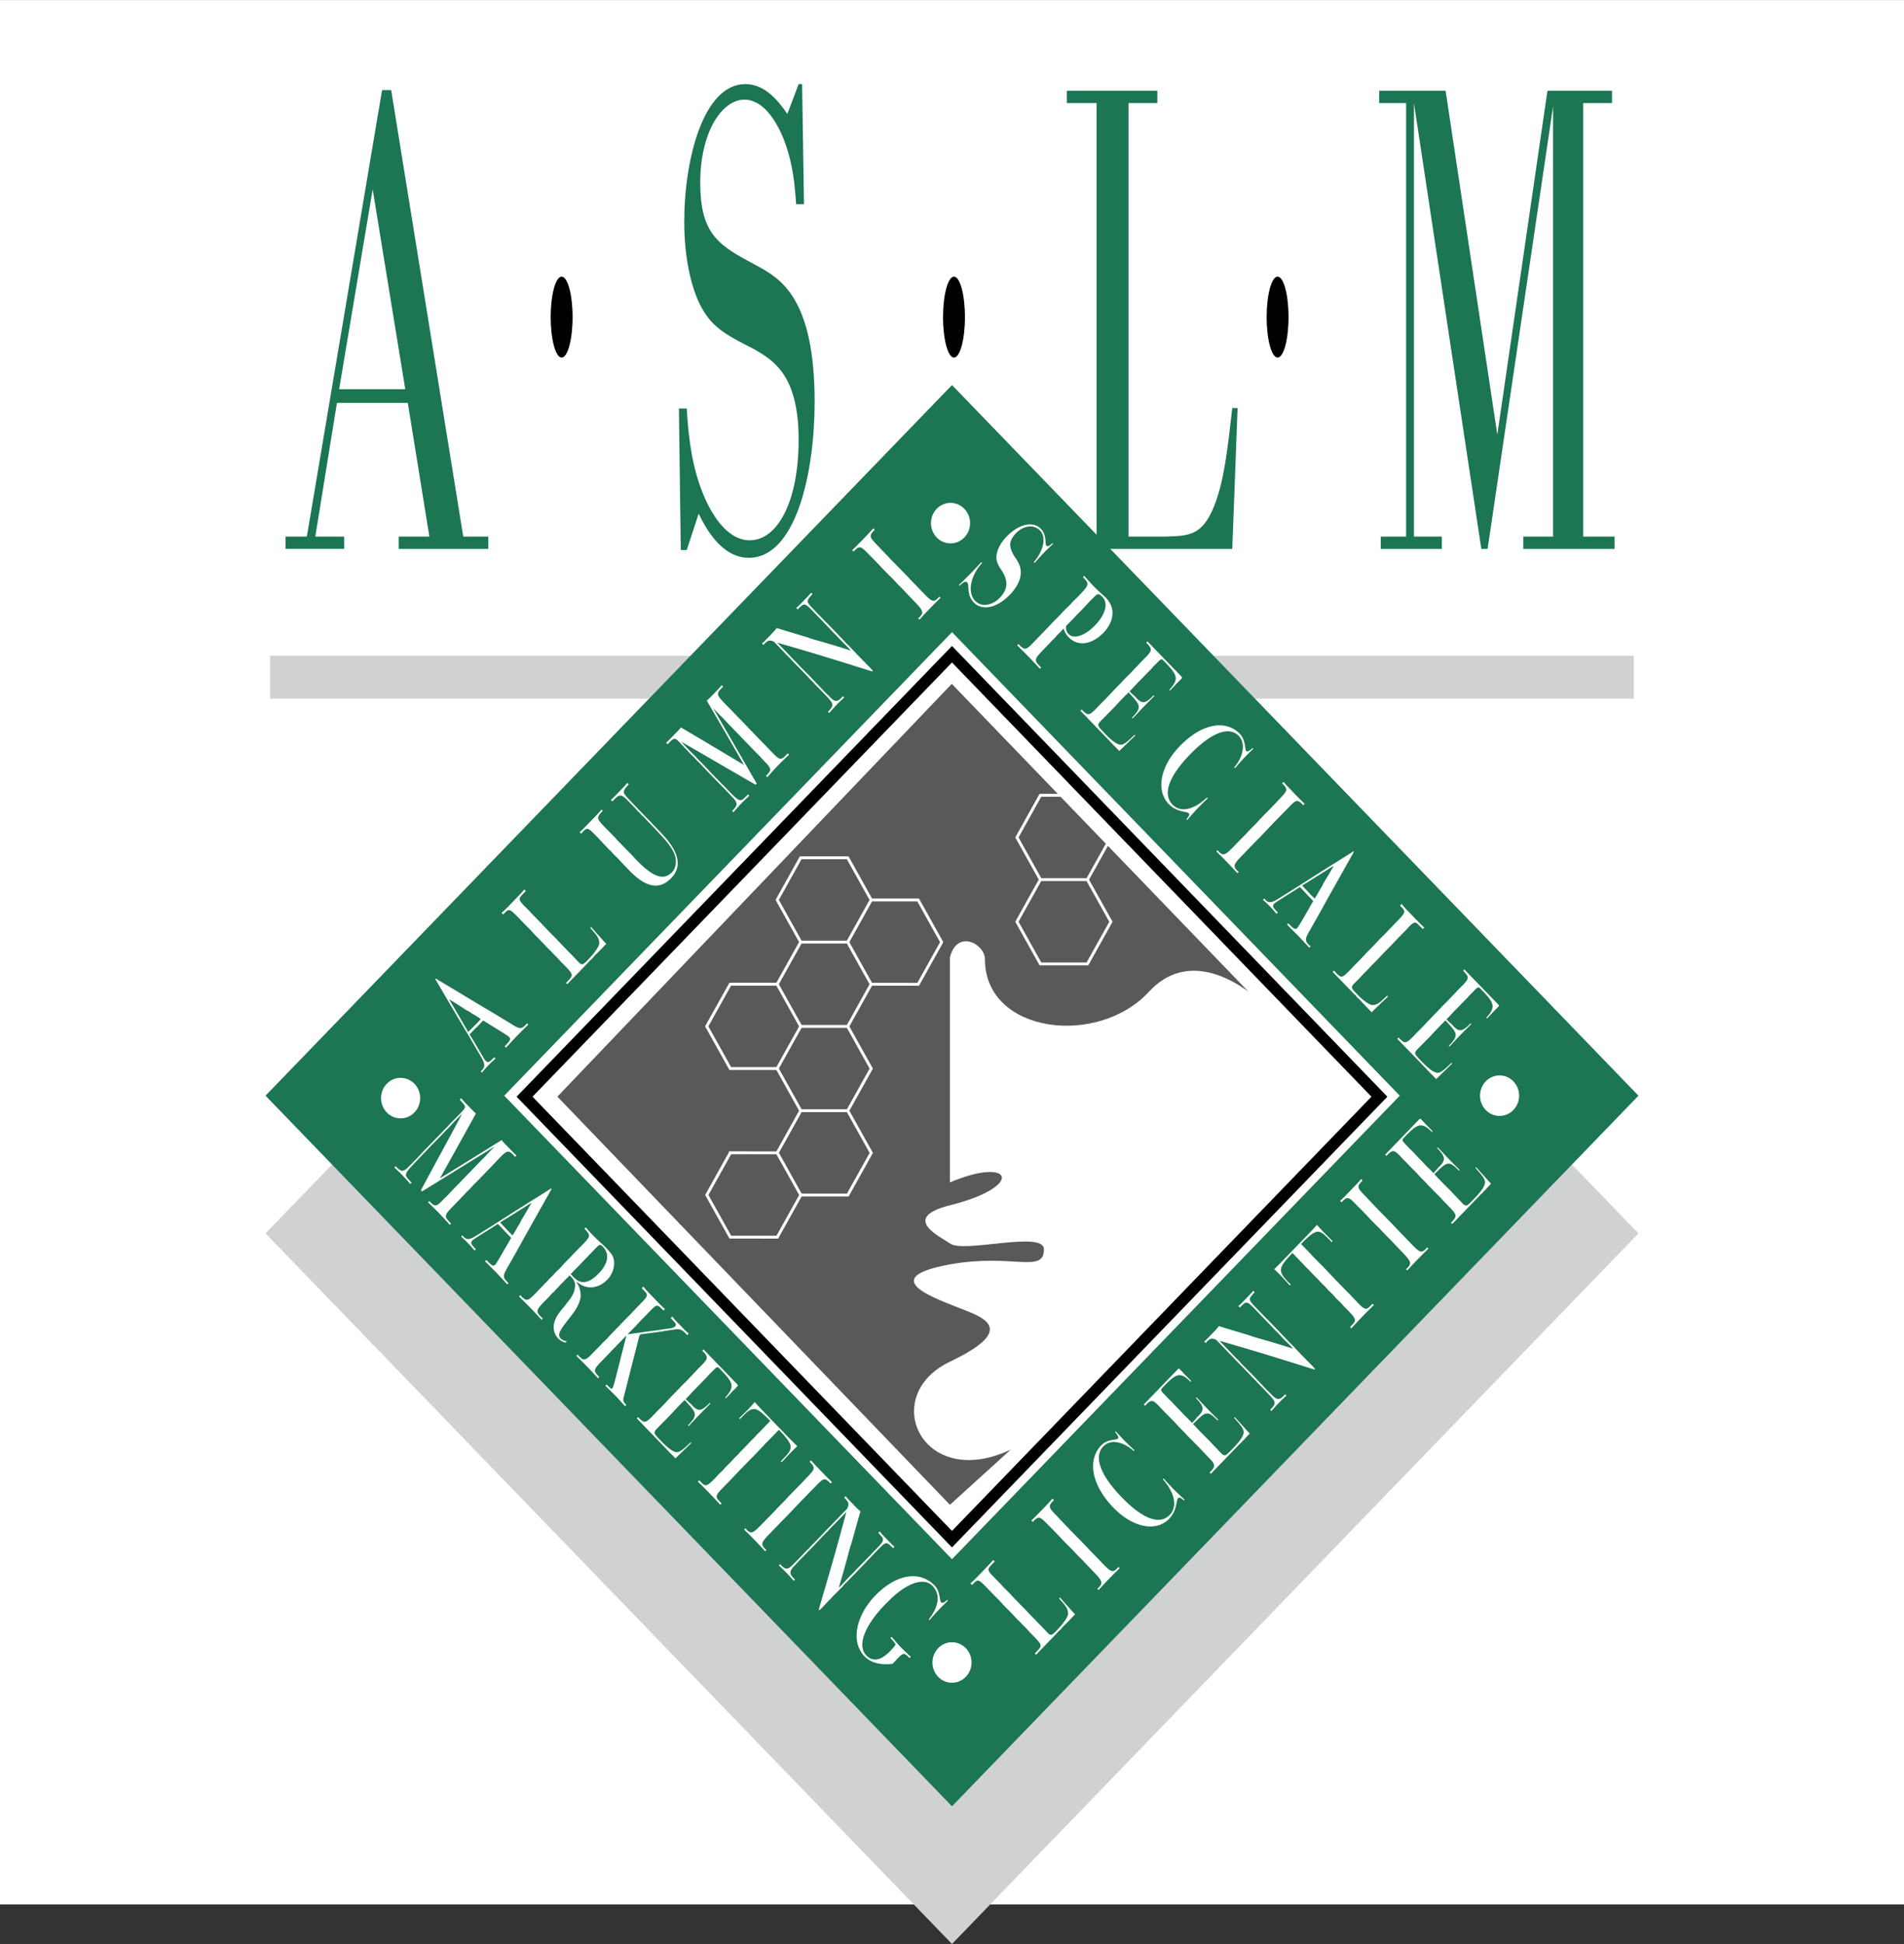
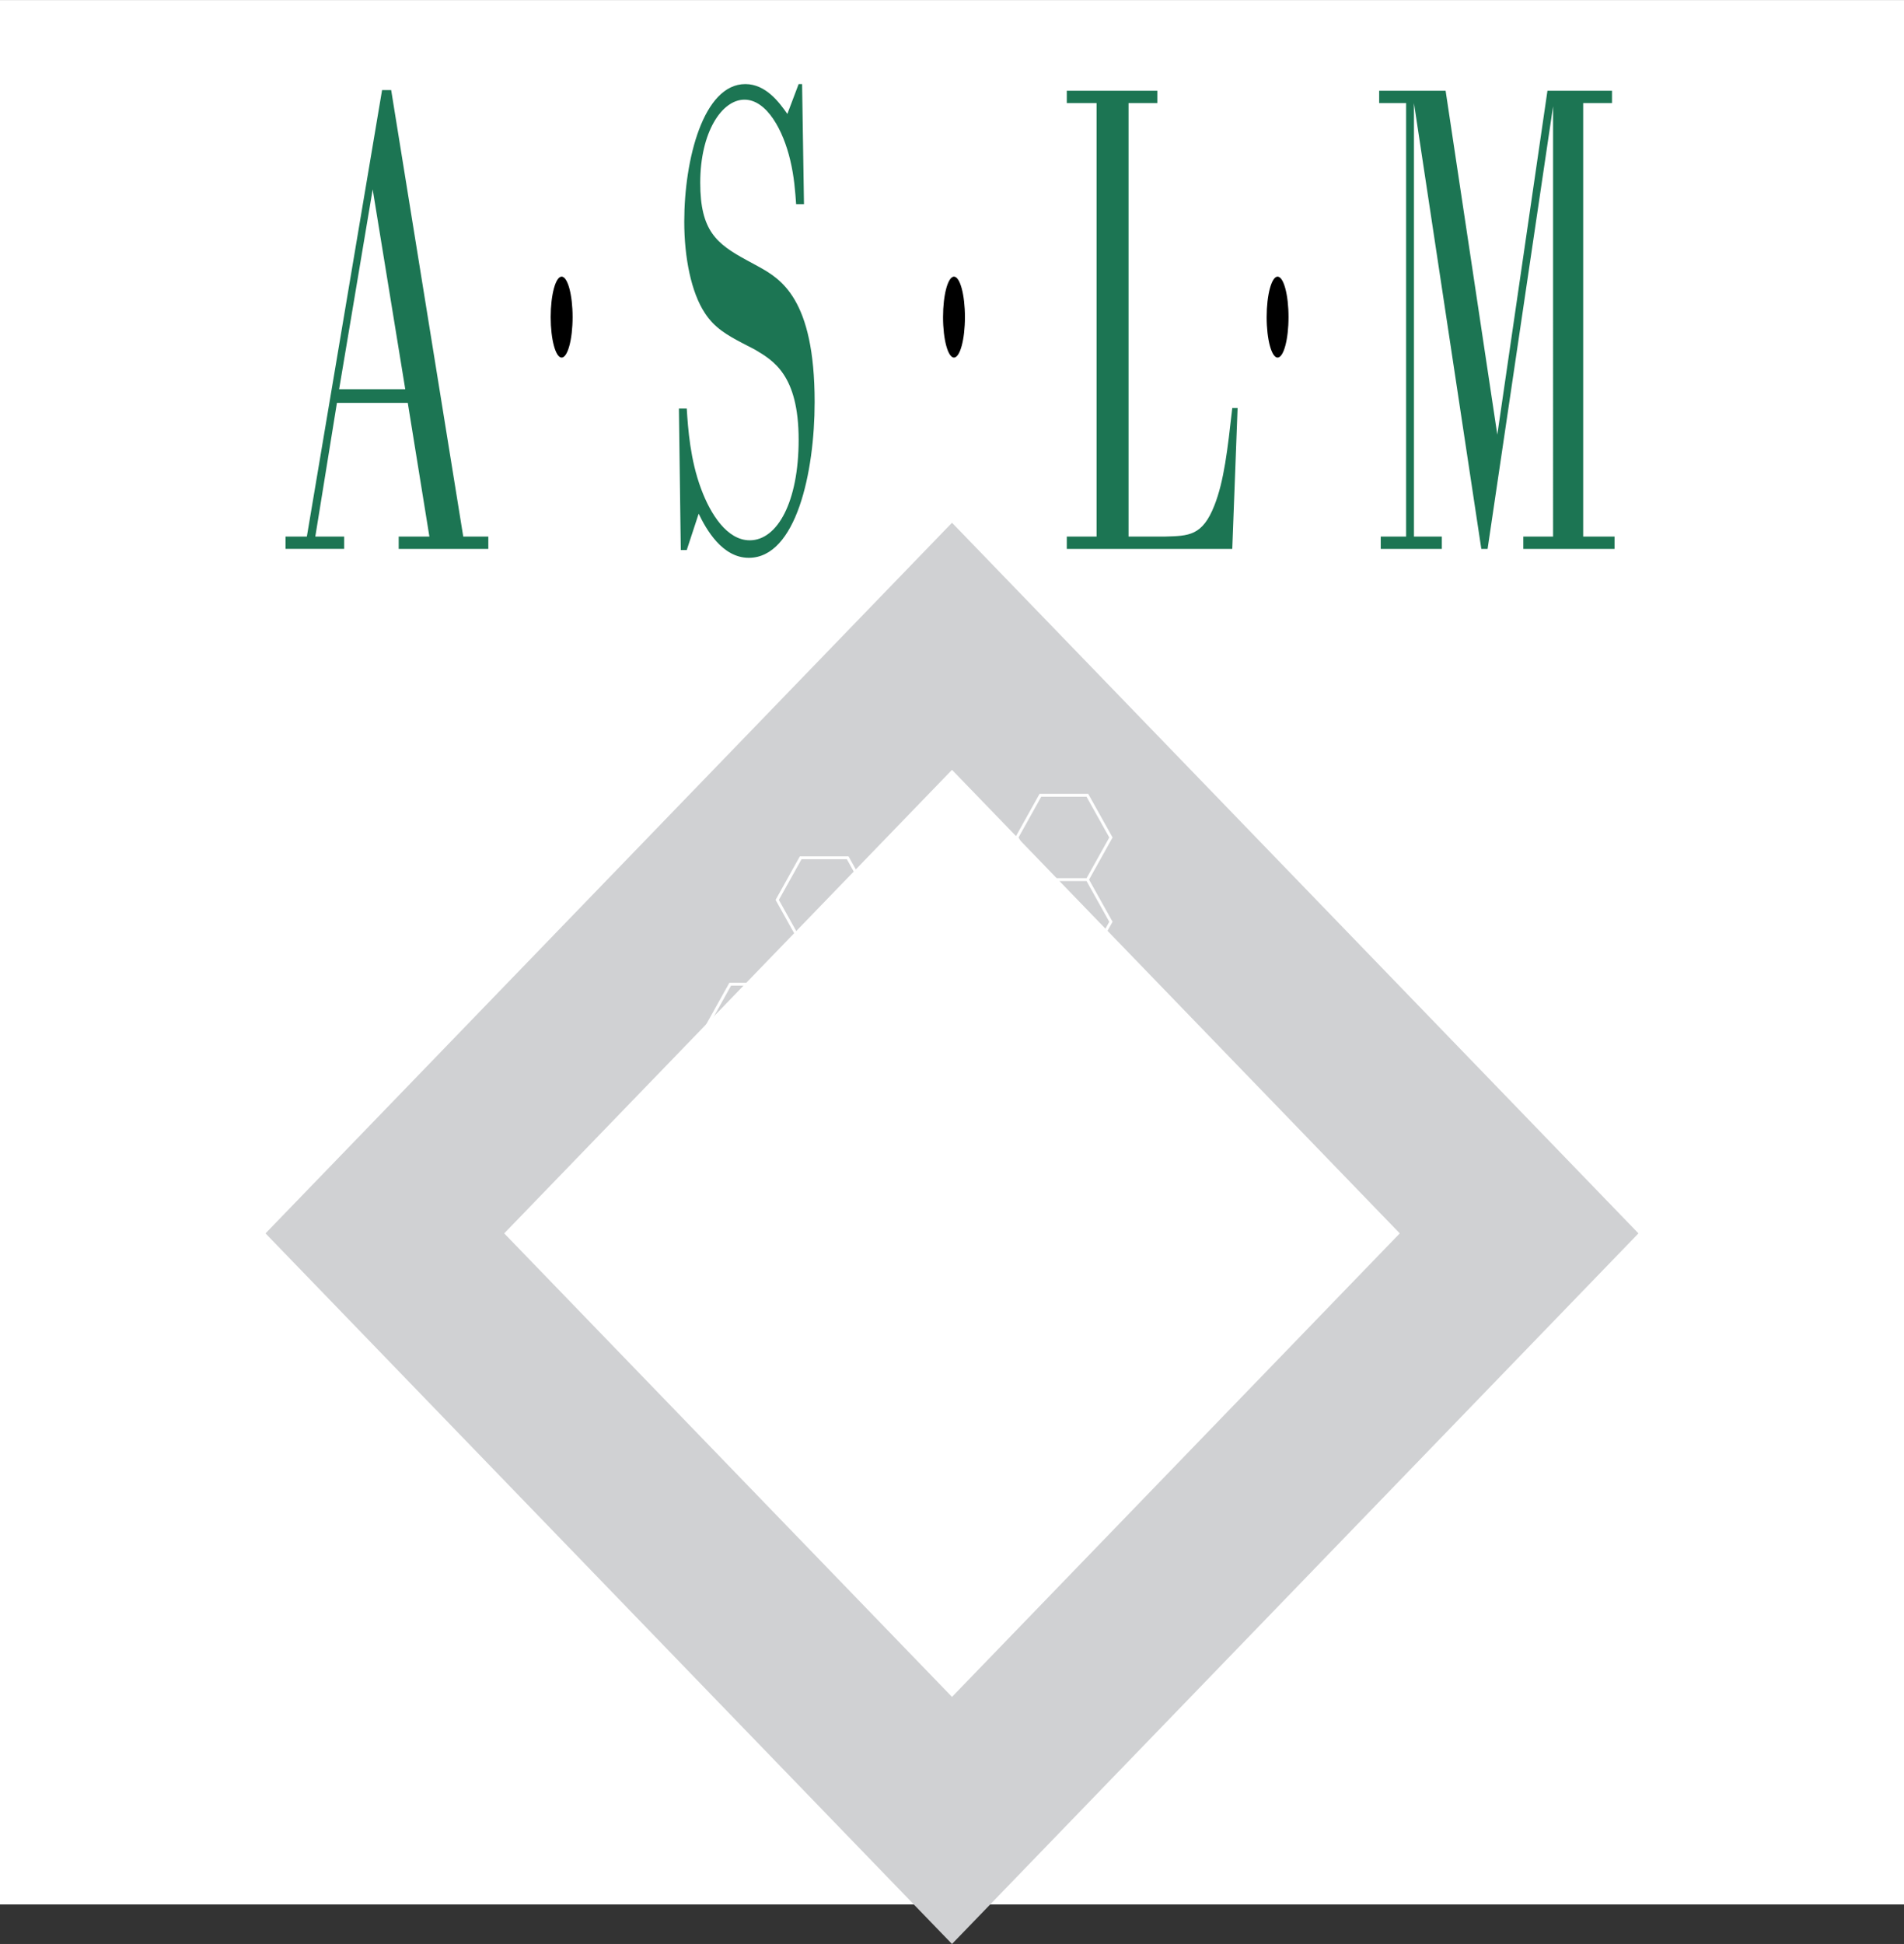
<svg xmlns="http://www.w3.org/2000/svg" width="2449" height="2500" viewBox="0 0 192.756 196.757">
  <rect x="0" y="0" width="192.756" height="196.757" fill="#333333" stroke="none" />
  <path fill-rule="evenodd" clip-rule="evenodd" fill="#fff" d="M0 0h192.756v192.756H0V0z" />
-   <path fill-rule="evenodd" clip-rule="evenodd" fill="#d0d1d3" d="M27.345 70.712H165.41v-4.346H27.345v4.346z" />
  <path fill="none" stroke="#d0d1d3" stroke-width="17.378" stroke-miterlimit="2.613" d="M96.378 184.252l57.413-59.42-57.413-59.423-57.415 59.423 57.415 59.42z" />
-   <path fill-rule="evenodd" clip-rule="evenodd" fill="#fff" stroke="#1c7553" stroke-width="17.378" stroke-miterlimit="2.613" d="M96.378 170.316l57.413-59.421-57.413-59.423-57.415 59.423 57.415 59.421z" />
-   <path d="M96.229 54.993c1.093 0 1.979-.918 1.979-2.05 0-1.129-.887-2.048-1.979-2.048-1.094 0-1.978.919-1.978 2.048 0 1.132.885 2.05 1.978 2.05zM40.557 113.191c1.093 0 1.978-.918 1.978-2.051 0-1.131-.885-2.047-1.978-2.047s-1.979.916-1.979 2.047c0 1.133.885 2.051 1.979 2.051zM96.378 170.316c1.095 0 1.978-.918 1.978-2.047 0-1.131-.883-2.051-1.978-2.051-1.094 0-1.979.92-1.979 2.051 0 1.129.885 2.047 1.979 2.047zM151.814 112.943c1.092 0 1.977-.918 1.977-2.047 0-1.133-.885-2.051-1.977-2.051-1.094 0-1.979.918-1.979 2.051.001 1.129.886 2.047 1.979 2.047zM47.406 104.455s-.654-1.133-1.939-3.316c1.257.752 1.846 1.191 1.876 1.16.005-.006.346.201.391.246.047.047.375.191.942.596l-.106.111c-.058.059-.138.158-.257.285-.076.078-.18.166-.3.291l-.385.398c-.005.006-.042.021-.086.068-.011.013-.052.077-.136.161zm.145.24c.044-.045.068-.086.092-.113.159-.16.247-.256.273-.279.214-.225.344-.338.368-.363.065-.066.109-.111.14-.145.068-.072.138-.145.208-.215.094-.1.165-.172.209-.215.036-.041.062-.068.075-.082 1.604.996 2.473 1.516 2.616 1.664.263.271.019.449-.437.957l.125.131c.568-.604.924-.992 1.094-1.166.171-.18.564-.568 1.168-1.172l-.127-.133c-.06.08-.128.154-.186.213-.481.496-.718.277-1.738-.348-1.51-.922-2.309-1.385-2.343-1.406-.231-.135-1.895-1.137-4.977-2.99l-.055.055c.257.387 1.166 2.008 2.827 4.785.179.303.635 1.064 1.307 2.219.736 1.271 1.101 1.699.619 2.195a.871.871 0 0 1-.146.135l.125.133c.286-.334.505-.58.648-.729.146-.15.382-.377.723-.691l-.127-.129c-.45.445-.596.635-.877.346-.16-.168-.643-1.073-1.604-2.657zM60.197 96.726c-.133.137-.208.256-.271.32-.07.072-.164.132-.24.21-.031.032-.067.09-.117.141l-2.143 2.214-.125-.129c.075-.078.138-.143.201-.211.569-.586.536-.646-.329-1.543-.036-.038-.065-.064-.102-.102-.043-.046-.14-.136-.283-.283-.065-.065-.188-.219-.404-.445-.036-.035-.15-.14-.34-.336-.045-.048-.103-.119-.164-.184-.136-.143-.276-.258-.402-.39-.08-.084-.254-.278-.536-.566l-.414-.432c-.044-.045-.177-.169-.385-.385-.082-.083-.24-.274-.484-.525-.253-.261-.43-.434-.511-.517a55.263 55.263 0 0 0-.336-.345c-.08-.083-.161-.169-.233-.242-.985-1.019-1.04-1.038-1.5-.561-.013.013-.058.059-.149.134l-.154-.159c.331-.286.573-.533.743-.709.138-.145.227-.237.278-.288l.51-.531c.26-.266.526-.541.778-.841l.143.148c-.117.141-.237.264-.356.388-.377.394-.388.515.19 1.113.054.056.188.181.396.393.242.253.443.474.606.644l.118.121c.161.167.375.374.627.636.091.094.276.296.544.577l.245.253.172.178c.055.055.258.254.611.619.125.13.292.313.526.556.107.113.231.229.338.34.099.103.203.221.32.342.081.086.239.237.474.48.128.132.311.333.555.587.341.353.468.224 1-.326.739-.765 1.067-1.366 1.07-1.573.007-.515-.185-.781-.909-1.582l.089-.091c.273.296.489.574.708.8.019.016.063.064.125.129.047.046.255.315.698.773l-.854.884c-.023.025-.14.127-.324.316zM58.687 84.227c.266-.238.486-.466.687-.677.133-.136.252-.261.361-.371l.462-.477c.231-.242.474-.49.7-.766l.128.132-.089.092c-.606.627-.498.738.359 1.627.106.111.356.358.747.76l.242.25c.073.076.151.18.268.302.063.067.196.191.394.396l.542.56c.055.056.232.227.539.544.073.076.177.21.323.358 1.614 1.674 2.757 2.282 3.699 1.307.133-.137.242-.326.312-.603.351-1.299-.771-2.433-2.429-4.174l-.151-.158c-.073-.076-.188-.181-.334-.329-.044-.049-.093-.127-.158-.192-.106-.113-.237-.221-.354-.342a.811.811 0 0 1-.062-.064c-.029-.03-.076-.092-.148-.167-.037-.038-.097-.086-.178-.169-.117-.121-.185-.202-.211-.232l-.567-.587c-.849-.878-.981-.965-1.677-.245-.034.033-.07.072-.102.105l-.146-.148c.222-.191.398-.375.562-.544.107-.113.203-.21.292-.302l.289-.299c.164-.172.341-.353.526-.582l.143.148c-.375.41-.58.642-.468.917.078.183.531.665 1.344 1.506l1.028 1.064c.109.114.214.208.295.291.072.076.14.173.213.248.099.103.195.188.268.265.11.113.237.258.409.436l.172.178c1.833 1.894 2.179 3.406 1.041 4.58-1.231 1.275-2.614.933-4.301-.816-.333-.345-.544-.574-.671-.706-.008-.008-.051-.057-.125-.132-.019-.02-.037-.035-.092-.092-.054-.057-.119-.138-.208-.231-.182-.187-.331-.312-.411-.399-.136-.137-.221-.256-.294-.329-.117-.121-.218-.202-.266-.248-.088-.095-.2-.224-.346-.372l-.322-.337c-.11-.11-.193-.213-.273-.296a40.689 40.689 0 0 0-.354-.364c-.711-.738-.846-.825-1.255-.398-.064.064-.125.148-.206.231l-.147-.149zM74.117 82.079l.088-.092c.46-.476.518-.706-.049-1.293-.146-.151-.292-.315-.463-.493l-.523-.542c-.172-.178-.305-.302-.377-.377a278.861 278.861 0 0 0-.966-.996 43.851 43.851 0 0 0-.476-.496c-.172-.178-.328-.353-.5-.531-.055-.054-.188-.181-.375-.375-.055-.057-.104-.119-.166-.187-.172-.178-.329-.312-.428-.415-.153-.159-.272-.296-.364-.391l-.198-.205c-.063-.064-.211-.231-.445-.474-.633-.652-.591-.548-1.297.11l-.145-.15c.215-.183.385-.361.525-.504.087-.092.169-.175.232-.243.102-.102.203-.207.305-.312.15-.156.302-.315.438-.49.005-.005 2.152 1.264 6.373 3.788.008-.008-1.229-2.164-3.754-6.501.195-.165.349-.321.475-.45.083-.086.15-.159.208-.218.114-.116.229-.235.341-.353.164-.17.336-.345.487-.542l.146.15c-.084.083-.162.148-.224.213-.519.536-.363.711.486 1.587l.099.104c.089.092.305.302.612.62a98.726 98.726 0 0 0 .721.746l.648.671c.099.103.211.232.339.361.143.151.257.256.338.339.127.132.273.297.456.485.07.073.348.348.825.841l.289.299.182.189.106.11c.787.814.936.94 1.466.391l.201-.208.127.13c-.544.524-.925.899-1.164 1.147-.248.256-.591.631-1.042 1.135l-.127-.132c.044-.046.083-.084.119-.125.464-.477.396-.649-.182-1.247-.26-.272-.43-.471-.536-.584-.092-.092-.279-.272-.568-.571l-.278-.289-.135-.14-.308-.319c-.044-.048-.226-.233-.534-.552a62.703 62.703 0 0 1-.305-.317c-.135-.14-.263-.27-.406-.42a79.486 79.486 0 0 1-.46-.475l-.435-.45c-.062-.065-.164-.183-.307-.332-.091-.095-.206-.199-.333-.331-.188-.197-.297-.308-.333-.346a17.176 17.176 0 0 1-.365-.39c.097.164 1.57 2.71 4.421 7.66l-.115.118c-3.251-1.861-5.741-3.341-7.516-4.34.083.1.128.146.146.165l.227.234c.117.121.237.259.39.418.091.091.31.294.617.611.047.046.148.164.328.353.125.129.258.253.393.393.336.346.544.577.646.679.099.102.208.231.335.361.143.15.258.255.338.339.128.132.281.292.454.469.179.187.404.404.646.654.668.693 1.065 1.103 1.328 1.205.333.122.471-.154.917-.555l.126.129c-.411.388-.703.67-.879.854-.12.124-.365.396-.739.82l-.127-.125zM83.821 72.035c.027-.028.052-.055.077-.079.525-.543.507-.732-.178-1.441-.19-.196-.356-.38-.492-.521-.261-.271-.51-.517-.755-.768-.044-.049-.127-.148-.245-.27-.046-.046-.114-.105-.213-.208-.036-.038-.193-.212-.482-.512-.046-.046-.233-.242-.559-.579-.153-.16-.385-.386-.674-.685-.036-.038-.156-.173-.346-.37-.073-.075-.195-.19-.349-.35-.091-.092-.283-.305-.617-.65-.037-.038-.18-.185-.415-.431-.018-.019-.09-.092-.215-.224-.457-.22-.659-.104-.935.184-.013.014-.065.065-.14.146l-.144-.151c.15-.119.271-.242.383-.361.109-.11.208-.216.291-.299.049-.054.125-.132.247-.256.144-.151.342-.354.574-.65 2.149.671 3.238.962 3.285 1.008.055.057 1.432.385 4.23 1.279-.044-.045-.164-.183-.346-.369-.143-.15-.4-.388-.751-.755-.118-.121-.227-.247-.347-.369-.153-.159-.25-.245-.276-.275l-.171-.178c-.243-.251-.552-.584-.94-.986-.065-.064-.172-.178-.336-.345l-.323-.336c-.099-.103-.237-.243-.424-.439-.794-.822-.851-.763-1.476-.116l-.153-.159a3.7 3.7 0 0 0 .474-.437c.109-.11.203-.207.292-.299.083-.086.182-.191.31-.321.125-.132.279-.288.43-.482l.146.148c-.617.656-.679.722-.013 1.411.062.067.211.231.455.485.125.129.295.292.485.488l.314.326c.172.178.305.302.412.415.172.178.3.307.38.39.198.208.333.348.398.413.117.121.262.286.471.501l.351.363c.063.065.138.157.237.259.118.122.222.203.285.267.036.038.2.221.518.55.07.076.183.203.354.379.062.065.338.34.835.852.054.057.195.192.395.396.019.02.092.11.23.265l-.063.067c-3.493-1.091-5.912-1.856-9.606-2.91l.117.121c.081.086.162.17.227.234l.234.243c.154.159.261.272.326.337.081.083.317.342.724.762.044.046.15.143.286.284.117.12.244.269.397.425.165.169.378.377.62.631.046.046.216.207.513.514.162.17.335.365.526.559.062.067.179.188.343.355.063.065.193.213.409.437.198.205.409.398.599.593.55.571.787.477 1.216.032.039-.04.07-.072.107-.113l.127.132c-.328.302-.588.552-.778.75a21.4 21.4 0 0 0-.737.819l-.131-.126zM92.952 62.583c.052-.051.112-.094.156-.14.492-.509.276-.735-.763-1.808l-.395-.412c-.055-.054-.248-.267-.609-.642-.052-.057-.214-.207-.484-.487-.135-.141-.326-.353-.57-.603-.055-.057-.32-.305-.771-.774-.209-.213-.391-.417-.57-.604-.065-.065-.19-.197-.38-.393-.351-.364-.557-.563-.602-.609-.757-.784-.932-.924-1.405-.434a5.193 5.193 0 0 0-.138.146l-.146-.15c.278-.248.505-.485.713-.701.133-.138.261-.267.373-.385l.375-.386c.208-.215.435-.45.677-.738l.143.151-.12.125c-.492.508-.344.689.343 1.4l.136.14c.037.035.2.222.498.529.083.083.153.159.237.242.351.364.544.577.595.633.073.076.269.265.586.59.414.431.656.669.709.722.271.28.474.502.617.652l.658.682.451.466.171.178c.841.868 1.042 1.051 1.516.561.044-.046.085-.107.138-.159l.125.131c-.528.509-.883.876-1.086 1.086-.201.208-.555.573-1.049 1.124l-.129-.133zM98.307 57.992c.18-.188.533-.552 1.045-1.107l.074.081c-1.252 1.411-1.482 3.039-.695 3.855.652.674 1.756.434 2.486-.323.84-.868.859-1.725.211-2.729-.258-.399-.486-.749-.543-1.164-.078-.623.246-1.498 1.004-2.282 1.311-1.355 2.732-1.584 3.484-.806.588.609.439 1.466.492 1.517.012.014.002.116.078.194.105.11.33.024.607-.264l.072.069c-.41.383-.729.688-.936.903-.289.299-.609.658-.947 1.035l-.078-.078c1.074-1.28 1.232-2.571.641-3.188-.701-.725-1.775-.436-2.434.245-.451.469-.645.903-.59 1.315.076.525.451 1.102.49 1.143.018.019.221.304.385.66.438.959.102 2.067-.9 3.104-1.398 1.446-2.863 1.63-3.656.811-.34-.353-.496-.738-.547-1.274-.029-.296.01-.609-.143-.768-.145-.151-.375-.033-.762.332l-.07-.07a45.62 45.62 0 0 0 1.232-1.211zM107.918 63.362c.334-.345.613-.62.818-.833.064-.067.148-.167.283-.307.092-.092.203-.199.33-.329.082-.083.18-.186.279-.291.055-.054.117-.122.172-.175.146-.151.312-.351.547-.593.135-.141.26-.256.342-.34.424-.439.533-.474.918-.076.619.642.309 1.773-.748 2.867-1.074 1.113-2.18 1.407-2.678.889-.202-.209-.286-.463-.263-.812zm-4.945 1.942c.488.488.871.862 1.129 1.132.203.208.602.619 1.17 1.247l.127-.131c-.082-.084-.15-.157-.217-.222-.451-.471-.443-.649.25-1.369.07-.076.172-.178.297-.307.037-.038.121-.138.266-.289.07-.073.166-.161.275-.272.064-.064.131-.148.221-.24.08-.086.16-.153.223-.218.143-.15.232-.264.295-.331.172-.178.285-.284.312-.311.043-.049.164-.169.354-.38.111.356.271.633.492.862.986 1.021 2.408.739 3.537-.428 1.047-1.085 1.293-2.477.256-3.548-.234-.24-.674-.584-1.205-1.131a35.912 35.912 0 0 1-.994-1.089l-.129.132.133.138c.551.569.432.728-.604 1.803-.209.213-.365.351-.438.426-.215.223-.328.35-.354.379-.117.122-.357.342-.672.668-.152.159-.266.286-.336.361-.379.394-.602.609-.674.685-.154.159-.346.372-.555.584a2.645 2.645 0 0 1-.154.159c-.303.319-.504.526-.566.59-.145.148-.254.261-.334.346l-.27.279a11.63 11.63 0 0 0-.254.262c-.678.701-.83.728-1.361.181a2.992 2.992 0 0 0-.094-.1l-.126.132zM119.641 68.508l.023.119-.252.261c-.127.132-.23.229-.305.302-.033.038-.127.148-.291.315l-.369.383-.07-.07c1.074-1.15.76-1.57-.537-2.91-.213-.223-.273-.267-.6.07l-.143.151c-.082.083-.188.181-.297.291-.117.121-.229.267-.367.406-.051.054-.176.17-.348.348l-.359.372c-.1.105-.172.178-.217.227-.055.057-.197.189-.422.422-.062.065-.24.275-.576.62-.018.019-.066.059-.158.151.033.033.062.068.094.1.242.248.428.383.502.46.025.027.055.076.105.127.592.617.922.562 1.74-.286l.07.07c-.447.452-.822.83-1.111 1.126-.287.299-.652.689-1.088 1.153l-.07-.073.07-.073c1.039-1.075.68-1.277-.41-2.503l-.164.17c-.053.057-.178.169-.35.348-.568.59-.924.986-1.115 1.18-.152.159-.322.321-.502.507-.01.011-.047.048-.098.105-.309.315-.496.495-.531.533-.434.45-.43.509.18 1.137.086.092.188.197.301.315.67.692 1.18 1.013 1.484 1.013.344-.002.756-.377 1.406-1.01l.07.07-1.621 1.573-.404-.417c-.037-.041-.109-.098-.193-.181-.057-.06-.092-.113-.121-.148-.045-.046-.105-.089-.158-.14-.041-.046-.078-.1-.135-.159l-2.924-3.028.125-.129.084.083c.576.596.713.518 1.5-.296l.387-.401c.055-.058.27-.265.629-.64.145-.148.266-.285.373-.398.262-.269.455-.482.59-.623.154-.159.293-.291.412-.412.045-.049.201-.224.48-.513.172-.177.375-.36.547-.538.053-.055.172-.192.361-.388.047-.046.117-.122.201-.205.053-.057.264-.289.678-.717.082-.083.197-.191.322-.32.621-.645.547-.801-.029-1.396l.125-.129 3.476 3.595zM120.34 82.306c-.203-.208-1.191-.075-2.014-.924-1.332-1.38-.863-3.827 1.098-5.853 2.309-2.392 4.719-2.677 6.082-1.266.629.647.504 1.585.65 1.735.119.124.332.008.658-.288l.068.069c-.363.353-.65.636-.848.841-.227.234-.564.612-1.01 1.124l-.076-.082c.984-1.147 1.143-2.476.469-3.176-.992-1.026-2.775-.369-4.969 1.899-2.219 2.298-2.725 4.037-1.75 5.044.781.811 2.096.601 3.492-.717l.078.078c-.418.407-.732.72-.949.943-.344.355-.721.786-1.127 1.261l-.078-.079c.257-.316.353-.478.226-.609zM123.266 86.045c.049.051.09.113.135.159.494.509.711.286 1.746-.789.104-.102.227-.232.398-.41.055-.056.258-.255.621-.628.055-.056.199-.223.471-.503.135-.141.342-.337.586-.59.053-.057.295-.332.744-.798.209-.215.404-.404.584-.59.062-.067.189-.196.379-.393.352-.364.545-.577.588-.623.758-.784.895-.964.42-1.452l-.139-.146.145-.148c.242.285.469.523.676.736.133.137.262.269.373.388.113.115.24.248.373.385.207.216.436.45.713.7l-.145.148c-.043-.046-.082-.083-.119-.124-.494-.509-.67-.356-1.354.356a4.379 4.379 0 0 0-.135.14c-.037.037-.213.208-.514.517-.08.084-.154.157-.234.243-.352.364-.557.563-.611.617-.07.076-.256.277-.57.606-.414.428-.643.679-.697.735-.271.279-.484.487-.629.636l-.66.682c-.117.121-.271.28-.451.469-.062.064-.117.121-.172.175-.838.87-1.016 1.078-.541 1.568.045.046.105.089.154.143l-.125.129c-.494-.547-.85-.914-1.049-1.124-.203-.207-.557-.573-1.086-1.085l.125-.129zM131.82 89.632s1.096-.677 3.205-2.008c-.727 1.302-1.152 1.911-1.119 1.943.006.005-.197.358-.24.404-.047.048-.186.388-.576.975a3.148 3.148 0 0 1-.105-.113c-.059-.057-.158-.14-.277-.265-.074-.078-.158-.186-.281-.31-.043-.045-.168-.178-.385-.398-.004-.008-.02-.043-.068-.089-.011-.01-.072-.053-.154-.139zm-.234.15c.047.046.086.067.111.095.158.165.248.256.271.28.215.223.324.358.352.382.062.067.105.113.141.146.066.07.137.143.207.215.094.097.162.169.209.215l.076.079c-.961 1.66-1.463 2.56-1.607 2.708-.262.272-.434.019-.926-.452l-.125.129c.582.584.957.957 1.127 1.132.172.178.549.584 1.133 1.209l.127-.131c-.078-.062-.148-.135-.205-.191-.479-.498-.268-.744.336-1.8.891-1.563 1.336-2.391 1.355-2.425.131-.24 1.102-1.962 2.893-5.152l-.055-.059c-.373.27-1.939 1.209-4.625 2.929-.291.186-1.027.657-2.141 1.353-1.229.762-1.643 1.14-2.121.641-.045-.046-.09-.092-.131-.151l-.129.129c.324.297.559.521.703.671.146.151.365.396.67.749l.125-.132c-.432-.466-.615-.617-.336-.908.165-.168 1.038-.666 2.565-1.661zM137.709 101.236c-.133-.137-.246-.219-.311-.283-.066-.072-.127-.17-.203-.248-.031-.033-.082-.07-.135-.121l-2.141-2.215.125-.133c.076.08.141.145.203.211.57.588.627.555 1.492-.342a5.1 5.1 0 0 0 .102-.104c.045-.047.127-.148.273-.295.062-.064.211-.194.426-.418.037-.037.139-.156.33-.35.043-.049.113-.107.176-.173.135-.14.248-.283.375-.415.08-.083.268-.265.549-.552.045-.049.188-.197.414-.432.045-.046.164-.183.373-.398.08-.083.266-.248.51-.501.252-.261.416-.444.498-.527.172-.178.279-.292.336-.345.08-.087.16-.17.234-.242.984-1.019 1-1.075.537-1.555a1.25 1.25 0 0 1-.129-.151l.152-.159c.277.342.518.59.688.766.139.146.227.237.277.288.164.17.334.348.512.531.262.267.527.541.816.803l-.146.15a6.266 6.266 0 0 1-.375-.371c-.381-.392-.494-.402-1.072.196-.055.057-.176.194-.383.41-.246.25-.459.461-.621.628a9.17 9.17 0 0 1-.115.121c-.166.167-.365.391-.617.652-.092.092-.287.283-.557.563-.027.027-.111.111-.244.25-.027.03-.082.086-.17.178-.055.057-.248.27-.6.634-.129.129-.305.301-.539.544-.109.11-.219.24-.328.353-.1.104-.213.207-.33.328-.082.084-.23.248-.463.494-.127.129-.324.32-.566.57-.344.355-.215.486.312 1.035.74.766 1.32 1.105 1.521 1.107.496.008.754-.191 1.527-.941l.088.092c-.285.283-.553.51-.77.734-.02.018-.062.064-.127.129-.045.047-.307.264-.746.721l-.854-.883c-.023-.025-.122-.144-.304-.334zM151.723 101.711l.023.119-.252.26c-.127.133-.232.227-.305.303-.037.037-.131.148-.291.314l-.371.383-.07-.072c1.072-1.148.758-1.568-.535-2.908-.215-.223-.273-.266-.6.07a4.21 4.21 0 0 1-.145.148c-.082.086-.186.18-.295.293-.117.121-.232.266-.367.406-.053.055-.178.17-.35.35l-.359.371-.219.225c-.051.057-.195.189-.418.422-.064.068-.242.275-.576.623-.018.018-.07.057-.158.15.031.033.062.064.094.1.24.248.424.383.502.461.023.027.053.076.104.127.594.613.922.562 1.742-.285l.07.07c-.447.451-.824.826-1.115 1.125-.287.299-.65.689-1.086 1.154l-.068-.074.07-.072c1.039-1.074.68-1.279-.412-2.504l-.164.172c-.055.053-.176.168-.348.348-.568.586-.928.982-1.115 1.18-.152.158-.322.32-.502.506l-.1.102c-.307.318-.494.5-.531.537-.432.447-.43.51.178 1.137.088.092.189.197.305.312.668.693 1.18 1.016 1.484 1.014.34 0 .754-.375 1.404-1.01l.07.072-1.621 1.572-.404-.418c-.039-.039-.111-.096-.191-.18-.059-.059-.092-.115-.123-.148-.043-.045-.104-.088-.156-.141-.045-.045-.078-.102-.135-.158l-2.924-3.027.125-.131c.025.025.057.061.084.084.572.596.713.518 1.498-.297.107-.113.234-.242.389-.4.055-.057.268-.264.627-.639.146-.148.266-.287.373-.398.264-.271.455-.482.59-.623.154-.158.295-.293.412-.416.045-.045.203-.219.48-.508.172-.178.373-.361.545-.539.055-.057.174-.193.363-.389.045-.049.119-.123.199-.207.055-.055.266-.285.68-.717.08-.084.197-.188.322-.318.623-.646.545-.799-.027-1.395l.123-.129 3.477 3.593zM107.66 164.592c-.133.137-.209.256-.273.32-.066.072-.162.133-.238.211-.031.031-.066.086-.117.139l-2.141 2.215-.127-.129c.074-.078.141-.143.203-.209.566-.588.535-.648-.332-1.545l-.098-.102c-.045-.047-.143-.135-.287-.283-.062-.064-.186-.219-.4-.443-.037-.037-.15-.143-.342-.338-.047-.049-.102-.119-.166-.188-.135-.139-.273-.256-.4-.387-.082-.084-.256-.277-.535-.566-.043-.049-.189-.197-.416-.432-.043-.045-.176-.168-.385-.385-.082-.084-.24-.273-.482-.525-.252-.262-.432-.434-.512-.518l-.334-.344c-.08-.084-.16-.17-.234-.242-.984-1.02-1.039-1.039-1.5-.561a1.683 1.683 0 0 1-.146.135l-.154-.156c.33-.289.57-.537.742-.713.137-.145.227-.236.275-.287l.514-.531c.256-.268.521-.541.777-.84l.145.148a8.517 8.517 0 0 1-.357.387c-.381.395-.389.516.189 1.113.053.057.186.18.395.393.242.254.443.475.605.645.01.008.047.045.117.121.164.168.377.375.629.635.09.096.275.297.545.578l.244.254c.025.025.082.082.17.178.055.057.26.252.611.619.127.129.293.312.525.555.109.113.232.229.342.34.1.102.201.221.318.342.084.086.242.236.477.479.125.133.309.336.551.588.344.354.473.225 1-.324.74-.766 1.068-1.367 1.07-1.574.01-.516-.186-.779-.908-1.582l.088-.092c.273.297.492.574.709.799.018.02.062.066.127.131.045.047.252.314.695.773l-.852.883c-.026.024-.143.125-.327.315zM111.09 160.801c.051-.051.111-.094.156-.141.492-.512.275-.734-.764-1.811-.098-.102-.223-.23-.395-.41-.055-.055-.248-.27-.609-.641-.053-.057-.215-.207-.484-.488-.137-.141-.326-.352-.57-.605-.055-.053-.32-.305-.771-.771-.209-.215-.389-.418-.572-.602l-.377-.395c-.352-.363-.557-.562-.602-.607-.76-.787-.932-.926-1.406-.436-.045.047-.088.092-.139.143l-.145-.146c.277-.252.504-.486.713-.701.133-.139.26-.27.373-.385.113-.119.242-.25.375-.387.207-.215.434-.451.676-.738l.145.148c-.045.047-.084.086-.121.127-.492.51-.344.689.344 1.398.045.049.088.094.135.141.035.037.201.223.498.529l.234.244c.352.363.543.576.598.633.074.072.27.264.584.59.416.428.656.664.711.723.271.279.475.5.617.65.217.225.443.455.658.68.117.125.271.279.451.469.064.064.117.121.172.178.84.867 1.041 1.051 1.516.561.043-.045.084-.107.135-.158l.127.129c-.531.512-.883.879-1.086 1.086-.203.209-.555.576-1.049 1.123l-.128-.13zM119.26 151.637c-.201.207-.072 1.232-.895 2.08-1.332 1.379-3.697.895-5.654-1.131-2.309-2.391-2.588-4.889-1.223-6.301.627-.645 1.529-.52 1.676-.67.119-.123.008-.346-.277-.682l.066-.072c.342.377.615.674.812.881.227.23.592.584 1.086 1.043l-.076.078c-1.111-1.02-2.395-1.184-3.068-.482-.994 1.025-.359 2.871 1.832 5.141 2.221 2.299 3.9 2.82 4.873 1.812.785-.811.582-2.168-.691-3.617l.078-.078c.393.434.691.756.908.98.344.355.76.746 1.219 1.168l-.076.078c-.305-.26-.463-.359-.59-.228zM119.27 138.551l.115-.025.252.262c.127.131.219.24.291.316.037.035.143.131.305.299l.369.385-.07.07c-1.107-1.109-1.516-.785-2.809.555-.217.223-.258.285.068.623l.145.148c.082.082.172.193.281.307.117.121.256.236.395.377.051.057.162.186.334.361l.359.375.219.223c.053.057.184.205.41.438.062.064.262.248.598.596.018.016.057.068.146.164.031-.033.062-.066.096-.098.24-.25.371-.441.445-.52.025-.025.074-.057.123-.107.594-.615.543-.955-.275-1.807l.066-.072c.438.467.801.854 1.088 1.154.289.299.668.676 1.115 1.125l-.07.072a.824.824 0 0 1-.07-.074c-1.039-1.072-1.236-.701-2.418.428.053.057.107.113.162.168.057.057.166.186.338.363.566.588.949.955 1.139 1.152.154.16.311.334.49.521.01.008.047.045.1.102.307.318.48.512.518.549.434.447.492.443 1.098-.186.09-.092.191-.193.303-.312.672-.691.98-1.221.979-1.535 0-.355-.361-.781-.977-1.455l.07-.072 1.521 1.678-.406.418c-.037.037-.092.113-.172.199-.059.057-.113.094-.143.127-.045.045-.088.107-.137.162-.045.043-.1.08-.154.139l-2.926 3.025-.125-.129c.023-.027.055-.059.082-.086.574-.596.498-.738-.287-1.551-.109-.113-.234-.244-.389-.402-.055-.057-.254-.277-.617-.652-.143-.148-.275-.271-.385-.385-.26-.27-.465-.469-.602-.609-.152-.158-.283-.307-.398-.428-.047-.047-.215-.207-.494-.496-.172-.178-.35-.389-.52-.566-.055-.057-.188-.18-.375-.375a8.464 8.464 0 0 1-.199-.207 28.275 28.275 0 0 1-.691-.703c-.084-.082-.186-.201-.311-.332-.621-.646-.773-.564-1.348.031l-.125-.129 3.473-3.599zM128.592 142.686c.025-.023.049-.051.076-.078.525-.541.508-.729-.178-1.438-.189-.197-.357-.381-.492-.521-.26-.271-.51-.516-.756-.77-.043-.045-.127-.145-.244-.268-.047-.045-.117-.105-.215-.209-.037-.035-.191-.211-.479-.51-.049-.045-.238-.242-.561-.578-.154-.16-.387-.387-.674-.686-.037-.037-.156-.176-.348-.371-.072-.074-.195-.189-.348-.348-.092-.096-.285-.305-.617-.652l-.414-.428-.217-.225c-.455-.221-.658-.105-.936.184-.012.014-.064.064-.139.143l-.143-.148c.15-.119.27-.242.381-.361.109-.109.209-.215.291-.301.051-.051.127-.129.246-.254.146-.15.344-.354.576-.648 2.15.668 3.236.961 3.285 1.008.055.057 1.432.385 4.229 1.279-.043-.047-.166-.184-.346-.371-.143-.148-.4-.389-.752-.754-.117-.119-.229-.25-.346-.371-.154-.156-.25-.244-.275-.271l-.172-.178c-.242-.254-.553-.588-.941-.986-.064-.068-.172-.178-.336-.348-.135-.141-.242-.25-.322-.338a22.785 22.785 0 0 1-.424-.436c-.795-.822-.852-.766-1.477-.115l-.154-.16c.191-.143.336-.293.475-.436.109-.111.203-.211.291-.303.082-.082.184-.188.311-.32.125-.129.275-.285.43-.482l.146.15c-.617.656-.682.723-.014 1.412.062.066.211.232.455.482.125.133.295.295.484.492l.316.324c.17.178.303.303.41.412l.381.395.398.412c.117.119.262.285.471.5.08.084.197.205.352.363.062.066.139.158.236.26.117.121.221.203.283.268.037.037.201.221.516.547.072.074.186.205.357.379.062.068.338.34.836.854.053.057.195.189.393.396.018.018.094.109.232.264l-.064.066c-3.492-1.092-5.91-1.857-9.605-2.908.037.037.07.076.117.121.08.084.162.168.227.234l.234.242c.152.16.26.27.322.334.084.088.32.346.727.766.045.047.15.143.287.283.117.121.244.268.398.426.164.17.377.377.619.627.047.049.217.211.514.518.16.168.334.361.525.559l.344.355c.062.064.189.213.408.438.197.203.408.395.6.592.549.57.785.475 1.215.029.039-.037.07-.072.107-.109l.127.129c-.328.301-.588.555-.777.752-.16.16-.41.439-.738.818l-.124-.133zM131.998 126.199l.332.346.318.328c.117.121.236.258.379.406.154.16.359.359.594.602.037.037.207.199.484.488.18.186.348.371.5.529.055.059.154.16.314.326.082.084.201.223.348.373.08.084.15.143.205.199.043.045.109.127.209.229.035.037.23.227.584.592.18.188.324.318.422.424.107.111.238.26.41.434.051.057.215.227.475.496.553.568.762.613 1.094.27.027-.027.121-.123.295-.285l.127.131c-.561.543-.947.941-1.16 1.164-.217.221-.596.615-1.119 1.197l-.129-.133c.086-.107.176-.199.26-.283.389-.406.314-.59-.48-1.412-.117-.119-.25-.244-.367-.365-.164-.168-.285-.32-.393-.434-.127-.129-.266-.248-.393-.377-.137-.141-.248-.285-.375-.416-.125-.131-.293-.277-.457-.445-.152-.158-.264-.303-.363-.404-.082-.086-.195-.174-.32-.305-.082-.084-.248-.268-.5-.529-.074-.074-.24-.236-.504-.51-.025-.025-.145-.164-.354-.377-.053-.057-.166-.148-.291-.277-.082-.084-.17-.199-.279-.312-.08-.084-.146-.143-.201-.199-.092-.092-.164-.184-.23-.248-.045-.049-.121-.115-.213-.209-.025-.027-.084-.102-.211-.23-.018-.018-.07-.074-.17-.162-1.314 1.398-1.564 1.752-.482 2.873.09.094.199.205.314.312l-.09.092c-.336-.363-.604-.666-.838-.908a30.318 30.318 0 0 0-.75-.738c.373-.344.727-.711 1.086-1.086.359-.371.721-.744 1.08-1.117.373-.387.74-.764 1.1-1.137.367-.379.727-.752 1.062-1.139.281.307.51.557.719.771.27.279.564.57.869.873l-.09.092c-.918-.951-1.227-1.27-1.869-.887-.201.115-.568.404-1.018.867l-.213.221c.105.111.209.215.279.289zM142.342 128.455c.053-.055.113-.098.156-.143.492-.51.277-.732-.762-1.809l-.396-.41c-.055-.057-.246-.27-.607-.641-.053-.057-.215-.211-.486-.49-.135-.141-.326-.35-.568-.604-.055-.057-.32-.305-.771-.771-.209-.215-.391-.418-.572-.604a56.01 56.01 0 0 0-.377-.393c-.352-.363-.559-.562-.602-.609-.762-.783-.934-.924-1.406-.434l-.139.143-.143-.148c.275-.25.502-.484.711-.699.133-.137.26-.27.371-.387l.375-.385c.209-.215.436-.453.674-.738l.146.148a2.39 2.39 0 0 1-.119.123c-.492.51-.344.693.344 1.402.043.047.088.094.135.141.037.037.201.221.498.529.08.084.152.16.236.244.352.363.545.576.596.629.072.076.27.268.586.594.414.428.654.666.709.723.27.279.471.5.617.65.215.225.441.457.658.68.117.125.27.279.453.469.062.064.113.121.168.178.842.867 1.043 1.051 1.516.561.045-.045.086-.107.139-.158l.125.129c-.529.512-.883.879-1.086 1.086-.201.209-.555.576-1.049 1.123l-.13-.129zM143.703 113.262l.115-.025.254.262c.125.129.217.24.291.314.035.039.141.133.305.303l.369.383-.07.072c-1.111-1.111-1.516-.785-2.812.555-.213.223-.254.283.072.621l.143.15c.08.084.174.191.283.305.117.121.256.24.391.379.055.055.166.184.336.361.217.225.336.346.361.371l.217.227c.055.055.184.203.408.434.062.068.266.252.6.596.018.02.057.074.148.164l.094-.096c.242-.248.371-.441.447-.52.025-.025.07-.055.121-.109.596-.613.545-.953-.277-1.805l.07-.07c.434.465.799.855 1.088 1.154s.664.674 1.115 1.125l-.072.07-.072-.074c-1.035-1.072-1.232-.701-2.416.428l.162.17c.055.057.166.184.338.361.568.586.951.959 1.141 1.152.154.16.311.334.49.52.008.012.043.049.098.104.309.316.482.512.52.549.432.447.49.445 1.098-.184l.303-.314c.668-.693.98-1.221.979-1.535 0-.354-.361-.781-.977-1.455l.07-.074 1.518 1.68-.404.418c-.035.039-.09.113-.174.199-.055.059-.109.094-.141.125-.043.047-.086.109-.135.164-.047.045-.1.08-.156.139l-2.924 3.025-.127-.129.084-.086c.574-.592.496-.738-.287-1.553-.109-.109-.234-.24-.389-.4-.055-.057-.256-.277-.617-.65-.143-.15-.275-.273-.385-.385-.264-.271-.467-.471-.602-.611-.152-.158-.283-.305-.4-.426-.045-.049-.215-.211-.492-.498-.172-.178-.35-.389-.521-.562-.055-.059-.188-.182-.377-.379l-.197-.203c-.055-.059-.275-.275-.693-.703-.08-.088-.182-.205-.311-.336-.621-.643-.77-.562-1.344.031l-.129-.131 3.472-3.598zM40.054 118.029c.031.033.062.068.088.092.458.475.678.535 1.242-.051.146-.148.305-.299.474-.477.044-.045.217-.221.521-.539.172-.176.291-.312.361-.389.252-.258.433-.443.565-.584.153-.156.278-.289.396-.406.044-.049.206-.217.476-.492.169-.18.338-.338.508-.516.054-.057.175-.191.362-.389.055-.053.114-.105.178-.17.171-.174.301-.336.4-.439.15-.158.283-.281.375-.373a4.74 4.74 0 0 1 .198-.205c.062-.064.221-.215.453-.459.63-.648.525-.607-.104-1.336l.143-.148c.177.221.346.396.484.539l.234.242.299.311c.151.158.302.314.472.449.007.008-1.213 2.221-3.64 6.566.005.006 2.08-1.27 6.248-3.867.159.203.31.359.436.488l.205.213c.114.119.227.234.341.354.162.17.333.344.521.502l-.143.148c-.083-.086-.144-.166-.206-.23-.515-.533-.682-.373-1.528.5a1.889 1.889 0 0 1-.099.102c-.088.094-.288.314-.593.631l-.333.342c-.132.141-.25.26-.386.4l-.646.67c-.099.102-.221.215-.349.344-.143.15-.245.266-.325.354-.125.129-.284.279-.463.467-.073.072-.336.357-.81.85a22.98 22.98 0 0 0-.289.297c-.019.02-.07.076-.179.186a2.032 2.032 0 0 1-.107.113c-.781.809-.903.959-.375 1.506l.201.209-.125.131a52.637 52.637 0 0 0-1.104-1.199 42.973 42.973 0 0 0-1.091-1.072l.128-.129.12.125c.458.473.624.406 1.2-.189.26-.27.45-.441.559-.555.089-.092.264-.287.55-.582l.278-.289a2.81 2.81 0 0 0 .136-.141l.304-.314c.044-.047.224-.232.529-.547.047-.045.144-.148.307-.318.133-.137.261-.266.404-.418.205-.213.359-.371.458-.471.15-.158.293-.307.429-.447.062-.064.176-.17.32-.318.091-.094.193-.213.317-.342.188-.193.297-.305.331-.342.036-.039.154-.158.375-.375-.157.096-2.604 1.613-7.363 4.547l-.111-.115c1.791-3.348 3.209-5.91 4.173-7.74-.097.09-.141.135-.159.152-.037.039-.117.123-.227.232-.115.121-.248.246-.401.402-.089.094-.283.32-.588.635-.045.049-.159.152-.339.338-.125.131-.245.266-.38.406-.331.342-.552.561-.651.662-.099.104-.224.217-.348.346-.143.152-.245.266-.326.352-.125.131-.279.287-.448.465-.179.186-.391.414-.632.666-.664.688-1.06 1.096-1.156 1.365-.117.346.146.486.534.943l-.126.129c-.372-.42-.646-.723-.822-.904-.12-.125-.38-.375-.786-.758l.125-.136zM50.626 123.73s1.091-.672 3.187-1.996c-.724 1.297-1.146 1.9-1.114 1.934.008.008-.192.357-.24.402-.044.047-.182.387-.57.969-.031-.033-.071-.07-.107-.111-.058-.057-.153-.141-.273-.264-.076-.076-.162-.184-.281-.307-.042-.047-.17-.176-.383-.396-.005-.008-.021-.043-.065-.09-.013-.014-.073-.053-.154-.141zm-.234.153c.044.045.086.066.109.094.159.162.248.254.271.281.214.219.325.352.349.379.065.064.107.109.14.143.068.07.138.143.206.217l.208.211c.037.041.062.066.076.08-.956 1.65-1.456 2.545-1.599 2.693-.261.27-.433.016-.922-.453l-.125.133c.581.582.955.947 1.124 1.125.17.176.545.58 1.125 1.203l.125-.133a1.804 1.804 0 0 1-.203-.191c-.477-.492-.266-.738.336-1.789.885-1.555 1.328-2.379 1.348-2.41.131-.24 1.096-1.955 2.877-5.125l-.055-.061c-.372.268-1.929 1.203-4.6 2.916-.29.184-1.021.652-2.13 1.346-1.224.758-1.636 1.131-2.111.639-.044-.047-.089-.094-.13-.154l-.125.131c.318.291.555.518.698.666.146.15.362.395.667.744l.125-.131c-.432-.463-.611-.613-.333-.902.162-.168 1.029-.664 2.549-1.652zM57.784 128.947c.08-.082.189-.193.304-.314l.19-.197c.019-.018.07-.072.15-.156.029-.029.115-.104.25-.244.063-.066.219-.24.462-.49l.16-.168.118-.121c.016-.018.052-.055.133-.137l.234-.244c.044-.045.099-.102.17-.178.01-.008.054-.053.116-.117.029-.031.11-.113.243-.254.01-.008.028-.027.072-.072.305-.316.391-.34.654-.064.706.727.513 1.719-.412 2.676-1.042 1.078-1.825 1.158-2.572.385-.062-.066-.163-.172-.272-.305zm-5.243 2.268c.486.484.866.857 1.124 1.125.2.207.596.617 1.164 1.24l.125-.129c-.089-.09-.172-.16-.242-.232-.472-.488-.396-.668.367-1.457.235-.244.393-.395.448-.451.099-.102.192-.227.31-.348.07-.072.164-.145.273-.256.081-.084.146-.164.234-.258.055-.055.109-.111.161-.168.128-.129.229-.248.336-.357.081-.084.167-.162.258-.254.054-.057.109-.127.19-.211.091-.094.167-.145.21-.189.037-.039.094-.111.159-.193.076.08.136.123.146.137.377.387.52.721.338 1.404-.169.645-.687 1.168-.983 1.566-.307.408-1.026 1.074-1.102 2.037-.034.412.12.904.44 1.236.2.207.448.354.76.434l.125-.129c-.271-.059-.484-.148-.627-.299-.302-.312-.133-.695.395-1.412.727-.973 1.352-1.592 1.597-2.602.094-.367.034-1.062-.373-1.67l.034-.037c1 .869 2.237.641 3.062-.213.833-.863.909-2.125.331-2.725-.063-.064-.104-.125-.148-.172-.044-.045-.146-.186-.315-.361-.218-.229-.731-.646-1.429-1.367-.19-.197-.393-.428-.617-.678l-.125.131c.031.031.055.059.08.086.592.607.495.736-.301 1.562-.135.137-.276.271-.419.42l-.307.314-.18.188-.348.361-.261.27-.279.287c-.062.066-.21.244-.455.498-.188.195-.344.328-.442.432-.144.148-.219.24-.245.266-.172.18-.302.301-.375.375-.044.047-.11.127-.19.211-.099.102-.195.188-.312.311-.07.074-.182.201-.352.377-.037.037-.115.107-.214.207-.106.113-.189.213-.281.305-.835.865-.971.926-1.53.348-.031-.033-.058-.057-.088-.09l-.127.13zM58.476 137.096c.065.086.135.158.198.223.477.496.68.312 1.513-.551.081-.084.276-.273.554-.561.037-.035.12-.135.255-.275.15-.158.289-.275.388-.377.11-.111.219-.236.336-.359.153-.158.343-.367.578-.611.133-.139.258-.254.372-.373.037-.039.182-.203.442-.473.146-.148.312-.307.5-.504.092-.092.19-.193.308-.314.062-.066.132-.141.213-.225.055-.057.12-.137.211-.229.07-.076.151-.16.224-.232.036-.037.206-.215.521-.539.575-.594.474-.699.06-1.129a3.145 3.145 0 0 1-.175-.195l.154-.158c.219.281.443.516.646.723.161.168.312.326.445.461.132.139.276.287.435.451.193.201.406.42.667.633l-.154.158c-.617-.623-.635-.695-1.38.076l-.117.121c-.034.037-.188.197-.455.475-.073.074-.213.207-.412.412-.072.072-.203.234-.419.457-.214.225-.427.432-.599.607-.008.01-.036.037-.08.084-.019.018-.071.074-.17.176l2.119-.295c.062-.012.354-.041.909-.119l1.32-.197c.203-.029.37-.096.46-.189.216-.225-.031-.383-.439-.848l.153-.156c.148.211.313.377.456.529.12.123.218.229.32.33l.32.332c.16.164.342.354.576.539l-.153.156a5.16 5.16 0 0 1-.151-.154c-.435-.449-.632-.49-1.247-.4l-.88.131c-.107.02-.442.082-1.002.15l-1.307.172c-.083.008-.144.018-.198.074a.501.501 0 0 0-.099.232l-.62 2.424c-.322 1.246-.569 2.252-.768 3.031l-.154.588c-.085.338-.072.48.196.76.021.02.039.037.057.057l-.125.131c-.448-.5-.76-.842-.929-1.018a40.29 40.29 0 0 0-1.063-1.045l.125-.129c.094.096.179.166.229.219.177.182.252.26.367.139.109-.111.403-1.365 1.023-3.791l.388-1.529-.18.186c-.036.035-.198.201-.476.49-.071.076-.159.152-.229.227-.091.09-.156.172-.193.209-.052.057-.167.162-.365.367-.062.064-.244.268-.541.57-.044.049-.136.141-.297.309-.125.131-.278.287-.422.436a1.212 1.212 0 0 1-.12.139c-.492.512-.448.725-.071 1.113.044.047.094.098.144.148l-.125.133a38.022 38.022 0 0 0-1.057-1.131 46.195 46.195 0 0 0-1.135-1.141l.125-.131zM74.674 140.148l.024.115-.253.262c-.125.129-.229.227-.302.299-.037.039-.128.146-.289.312l-.37.383-.068-.072c1.067-1.143.752-1.561-.534-2.895-.214-.221-.274-.264-.596.074a5.663 5.663 0 0 0-.144.146c-.081.084-.188.18-.294.291-.117.119-.229.266-.365.402-.055.057-.177.17-.348.348-.214.223-.331.342-.357.371-.099.102-.172.176-.216.225-.055.053-.195.188-.419.42-.062.064-.239.271-.569.617-.019.018-.07.057-.162.15.031.031.065.064.097.098.237.246.421.383.497.461.026.023.056.072.105.125.59.613.916.559 1.733-.287l.07.072c-.448.447-.82.824-1.109 1.121-.287.297-.648.684-1.083 1.146l-.068-.07c.027-.031.044-.051.07-.076 1.034-1.068.678-1.27-.411-2.488-.052.059-.106.111-.162.168-.051.055-.174.17-.346.344-.564.588-.921.982-1.109 1.176-.153.158-.32.318-.5.508-.01.006-.044.045-.099.098-.305.318-.492.496-.526.535-.432.445-.427.506.175 1.131.088.09.189.193.302.312.667.688 1.174 1.008 1.476 1.004.341 0 .753-.371 1.401-1.002l.067.07-1.611 1.566-.404-.418c-.036-.037-.109-.094-.19-.178-.058-.059-.091-.113-.122-.146-.044-.045-.104-.088-.153-.143-.045-.043-.081-.1-.136-.156l-2.911-3.012.128-.129.081.084c.573.592.711.512 1.491-.295.107-.113.235-.242.386-.402.055-.055.268-.26.627-.633.144-.148.264-.285.37-.398.261-.268.451-.479.586-.617.154-.158.294-.291.411-.412.044-.045.201-.221.477-.508.172-.176.372-.359.544-.535.052-.057.171-.193.362-.387l.197-.205c.052-.057.263-.285.674-.715.081-.082.195-.188.32-.318.62-.641.542-.793-.028-1.385l.125-.131 3.458 3.579zM78.573 145l-.333.346c-.07.072-.18.186-.315.322-.114.123-.248.246-.391.395-.153.16-.344.369-.578.611-.037.039-.19.211-.468.498-.18.186-.357.357-.511.516l-.312.322c-.081.084-.213.209-.356.357-.081.082-.138.154-.192.211-.044.047-.123.115-.222.217-.037.037-.219.24-.567.6-.18.188-.308.332-.406.434-.109.111-.25.246-.419.422l-.476.492c-.547.566-.591.781-.258 1.127.024.027.118.123.274.301l-.128.129c-.521-.576-.903-.971-1.116-1.195-.216-.221-.591-.609-1.151-1.15l.125-.129c.104.088.192.178.273.264.391.402.565.322 1.356-.494.117-.121.237-.258.351-.379.162-.164.31-.291.417-.404.127-.129.239-.271.365-.4.135-.141.273-.26.397-.389.128-.129.269-.303.43-.469.151-.156.289-.275.388-.379.081-.082.167-.199.294-.328.08-.082.258-.252.508-.512.072-.074.227-.248.486-.52.029-.027.159-.15.368-.363.051-.057.138-.17.265-.303.081-.082.193-.172.299-.283.082-.082.138-.156.19-.209.091-.096.178-.17.239-.238.047-.045.112-.125.201-.217.028-.031.097-.09.221-.219.019-.02.073-.072.156-.172-1.344-1.355-1.685-1.615-2.762-.498-.088.094-.195.203-.297.322l-.088-.092c.347-.348.638-.623.872-.861.133-.141.362-.389.708-.773.333.383.685.746 1.043 1.117l1.073 1.111 1.094 1.133c.363.375.723.746 1.093 1.092-.294.291-.534.525-.739.74-.269.279-.549.582-.841.895l-.089-.092c.917-.945 1.221-1.26.854-1.92-.112-.211-.388-.588-.833-1.051-.07-.07-.138-.143-.213-.221l-.279.286zM75.462 154.676c.052.055.091.115.135.16.492.51.706.285 1.74-.785l.395-.406c.052-.057.255-.254.614-.625.055-.057.201-.221.472-.502.132-.137.338-.336.581-.586.055-.055.292-.33.742-.793.206-.215.4-.402.581-.588.062-.066.188-.197.377-.391.349-.363.54-.574.586-.619.753-.781.888-.959.417-1.447-.044-.047-.088-.088-.138-.143l.143-.148c.239.285.466.52.671.732l.372.387c.112.115.237.246.37.381.208.217.435.451.708.699l-.143.148c-.044-.047-.082-.084-.117-.125-.493-.506-.667-.352-1.348.354-.045.045-.089.094-.133.139-.037.039-.214.209-.511.514-.081.086-.154.158-.234.242-.349.363-.552.561-.606.617-.073.072-.255.275-.567.602-.414.424-.641.672-.695.729-.269.281-.481.486-.625.637-.216.223-.44.455-.656.676-.117.121-.268.281-.448.467-.062.064-.117.121-.172.174-.833.865-1.009 1.072-.539 1.561.044.047.104.09.153.141l-.125.129c-.493-.545-.844-.908-1.044-1.115a36.15 36.15 0 0 0-1.08-1.08l.124-.136zM78.972 158.311a.792.792 0 0 1 .075.078c.524.539.704.521 1.385-.186.188-.193.364-.363.5-.504.26-.27.497-.525.739-.779.044-.045.141-.131.258-.252.044-.047.102-.117.2-.219.034-.037.204-.199.49-.496l.557-.576c.154-.156.369-.396.658-.693.037-.037.167-.16.357-.357.071-.072.182-.199.333-.359.091-.09.294-.289.627-.635.034-.035.18-.184.411-.426.019-.02.092-.094.216-.225.214-.465.102-.676-.177-.961-.01-.014-.062-.064-.138-.143l.143-.148c.115.154.234.277.349.396.106.109.206.213.289.295.05.055.125.133.244.258.144.148.339.35.623.59-.644 2.211-.922 3.336-.969 3.381-.052.057-.37 1.477-1.229 4.357.044-.047.177-.17.354-.357.146-.15.375-.412.724-.775.117-.121.239-.234.357-.355.153-.156.236-.256.262-.285.019-.016.073-.074.172-.176.242-.25.562-.57.947-.971.062-.062.172-.174.333-.342.135-.139.242-.25.323-.336.099-.104.234-.24.422-.436.789-.818.733-.877.111-1.521l.151-.154c.138.195.281.344.419.486l.289.299c.083.088.182.189.31.32.125.131.276.285.464.443l-.144.148c-.632-.635-.695-.699-1.358-.012-.062.064-.222.215-.464.467-.125.131-.281.305-.471.5l-.312.324c-.172.178-.292.312-.398.426l-.377.387c-.198.205-.331.346-.393.41-.117.121-.276.271-.484.488-.081.08-.195.201-.349.361-.062.064-.151.143-.25.244-.115.121-.193.227-.254.291-.037.037-.214.207-.528.533-.071.072-.193.189-.365.363-.063.066-.326.352-.821.863-.052.055-.182.201-.38.404-.016.02-.104.096-.254.238l-.063-.066c1.05-3.594 1.786-6.086 2.796-9.889-.037.035-.073.074-.118.121l-.224.232c-.117.121-.198.205-.234.24-.15.158-.261.27-.323.336-.081.082-.328.326-.732.744-.046.049-.138.156-.273.297-.117.117-.258.254-.409.408-.164.168-.361.389-.606.639-.044.049-.198.223-.495.529-.161.166-.349.344-.536.541l-.341.354c-.063.064-.203.197-.419.42-.198.205-.383.424-.57.617-.549.566-.458.811-.028 1.254l.106.109-.126.132a19.013 19.013 0 0 0-.721-.801c-.156-.164-.421-.42-.786-.76l.125-.128zM87.534 167.652c-1.515-1.564-.768-4.252 1.062-6.146 2.046-2.117 4.457-2.65 6.042-1.012.535.555.487 1.527.631 1.674.119.125.325.041.617-.232l.075.078c-.362.35-.638.621-.835.826-.26.268-.606.652-1.036 1.137l-.07-.072c1.044-1.314 1.203-2.543.386-3.391-.886-.918-2.674-.314-4.613 1.693-.016.02-.068.057-.148.141-2.255 2.332-2.843 4.268-1.945 5.199.661.682 1.484.531 2.437-.455.198-.201.383-.42.532-.639-.086-.199-.271-.41-.523-.672l.117-.117c.414.482.733.852.968 1.094.246.254.576.559.972.93l-.125.131c-.039-.039-.076-.08-.115-.117-.396-.41-.533-.424-1.043.107-.118.121-.292.312-.545.588-1.258.152-2.226-.106-2.841-.745z" fill-rule="evenodd" clip-rule="evenodd" fill="#fff" />
  <path d="M34.11 40.772l-2.189 13.531h2.918v1.248h-5.933v-1.248h2.159L38.68 9.11h.921l7.297 45.193h2.539v1.248h-9.075v-1.248h3.108l-2.187-13.531H34.11zm6.918-1.379l-3.299-20.232-3.397 20.232h6.696zM81.393 20.656h-.794c-.094-1.248-.19-2.759-.602-4.468-.697-2.955-2.349-6.107-4.632-6.107-2.285 0-4.475 3.284-4.475 8.409 0 4.861 1.65 6.173 4.665 7.816l1.205.655c2.253 1.25 5.712 3.219 5.712 13.73 0 7.092-1.874 15.763-6.665 15.763-2.697 0-4.314-2.889-5.076-4.465l-1.206 3.677h-.604l-.19-14.32h.794c.127 2.037.349 5.19 1.46 8.146.951 2.562 2.632 5.189 4.918 5.189 2.791 0 4.949-3.875 4.949-10.18 0-6.568-2.569-8.016-4.441-9.13l-1.271-.658c-1.492-.787-2.791-1.512-3.774-3.021-1.396-2.101-2.094-5.649-2.094-9.263 0-6.305 1.935-13.925 6.186-13.925 2.062 0 3.427 1.84 4.252 3.022l1.143-3.022h.349l.191 12.152zM124.752 55.551H108v-1.248h3.014V10.426H108V9.178h9.168v1.248h-2.918v43.877h3.713c2.379-.068 3.773-.068 4.98-3.152.982-2.498 1.332-5.65 1.809-9.854h.539l-.539 14.254zM160.277 10.426v43.877h3.174v1.248h-9.234v-1.248h3.013V10.754l-6.63 44.797h-.635l-6.82-45.125v43.877h2.822v1.248h-6.186v-1.248h2.571V10.426h-2.729V9.178h6.727l5.234 34.811 5.076-34.811h6.535v1.248h-2.918z" fill-rule="evenodd" clip-rule="evenodd" fill="#1c7553" />
  <path d="M56.859 36.187c.611 0 1.109-1.835 1.109-4.099 0-2.26-.498-4.095-1.109-4.095-.612 0-1.109 1.835-1.109 4.095 0 2.263.497 4.099 1.109 4.099zM129.338 36.187c.615 0 1.109-1.835 1.109-4.099 0-2.26-.494-4.095-1.109-4.095-.607 0-1.105 1.835-1.105 4.095-.001 2.263.497 4.099 1.105 4.099zM96.579 36.187c.613 0 1.109-1.835 1.109-4.099 0-2.26-.496-4.095-1.109-4.095-.612 0-1.109 1.835-1.109 4.095-.001 2.263.496 4.099 1.109 4.099z" fill-rule="evenodd" clip-rule="evenodd" />
-   <path d="M102.326 146.717c-8.956 4.246-13.433-5.42-6.157-8.896s2.987-4.621.56-5.586c-2.426-.967-7.81-2.949-.56-4.262 6.344-1.145 9.516.979 9.516-1.531 0-1.932-8.162.438-9.516-.592-.747-.566-5.196-2.557 0-3.861 7.649-1.918 6.344-5.008 0-2.316V96.884c.747-2.885 3.545-1.339 3.545.205 0 7.512 11.412 8.913 16.605 3.282 3.918-4.246 8.768-.965 10.074 0l-30.037-31.16-39.928 41.781 39.74 41.311 6.158-5.586z" fill-rule="evenodd" clip-rule="evenodd" fill="#59595b" />
  <path d="M105.326 80.492h4.758l2.383 4.268-2.379 4.266h-4.758l-2.381-4.271 2.377-4.263zm0 8.533h4.758l2.383 4.268-2.379 4.265h-4.758l-2.381-4.27 2.377-4.263zm-24.267-2.209h4.759l2.38 4.268-2.376 4.265h-4.757l-2.381-4.271 2.375-4.262zm7.136 4.268l4.756.002 2.382 4.269-2.377 4.264-4.758-.002-2.38-4.268 2.377-4.265zm-14.269 8.527h4.757l2.381 4.271-2.379 4.262h-4.756l-2.382-4.268 2.379-4.265zm7.138 4.272h4.757l2.382 4.27-2.38 4.264h-4.756l-2.382-4.271 2.379-4.263zm.003 8.533h4.756l2.382 4.27-2.377 4.264H81.07l-2.382-4.27 2.379-4.264zm-7.136 4.262l4.757.002 2.382 4.27-2.377 4.264-4.759-.002-2.379-4.268 2.376-4.266zm7.128-21.329h4.759l2.38 4.268-2.376 4.266h-4.757l-2.381-4.271 2.375-4.263z" fill="none" stroke="#fff" stroke-width=".291" stroke-miterlimit="2.613" />
-   <path fill="none" stroke="#000" stroke-width="1.159" stroke-miterlimit="2.613" d="M96.375 155.783l43.273-44.785-43.273-44.786-43.271 44.786 43.271 44.785z" />
</svg>